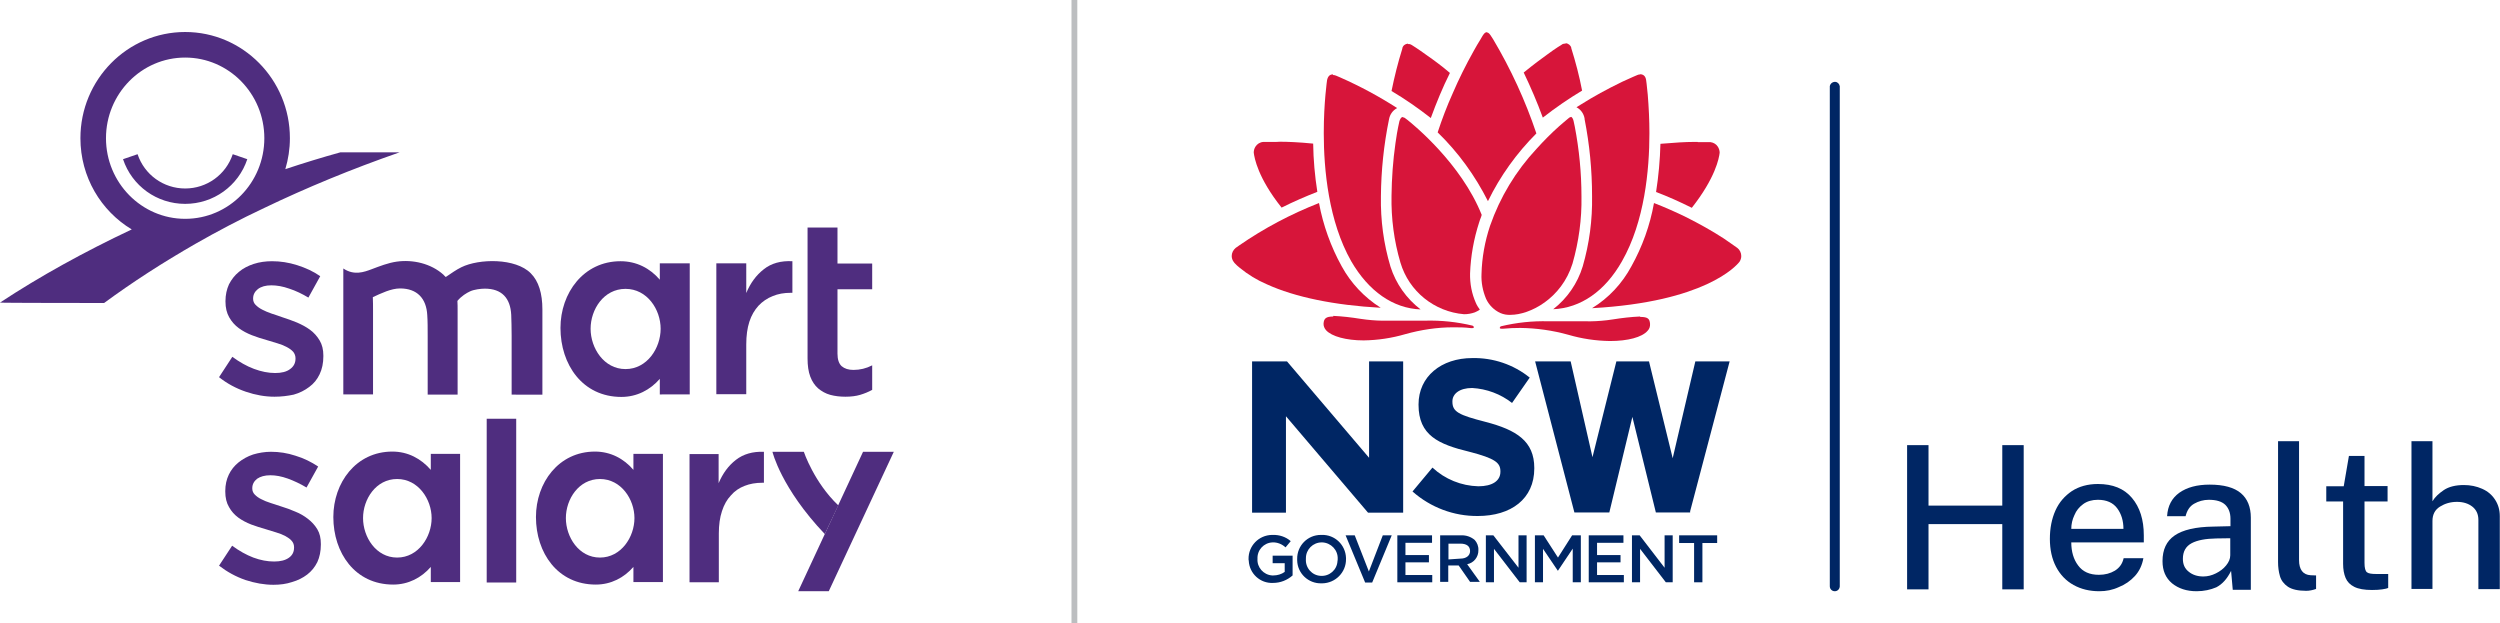
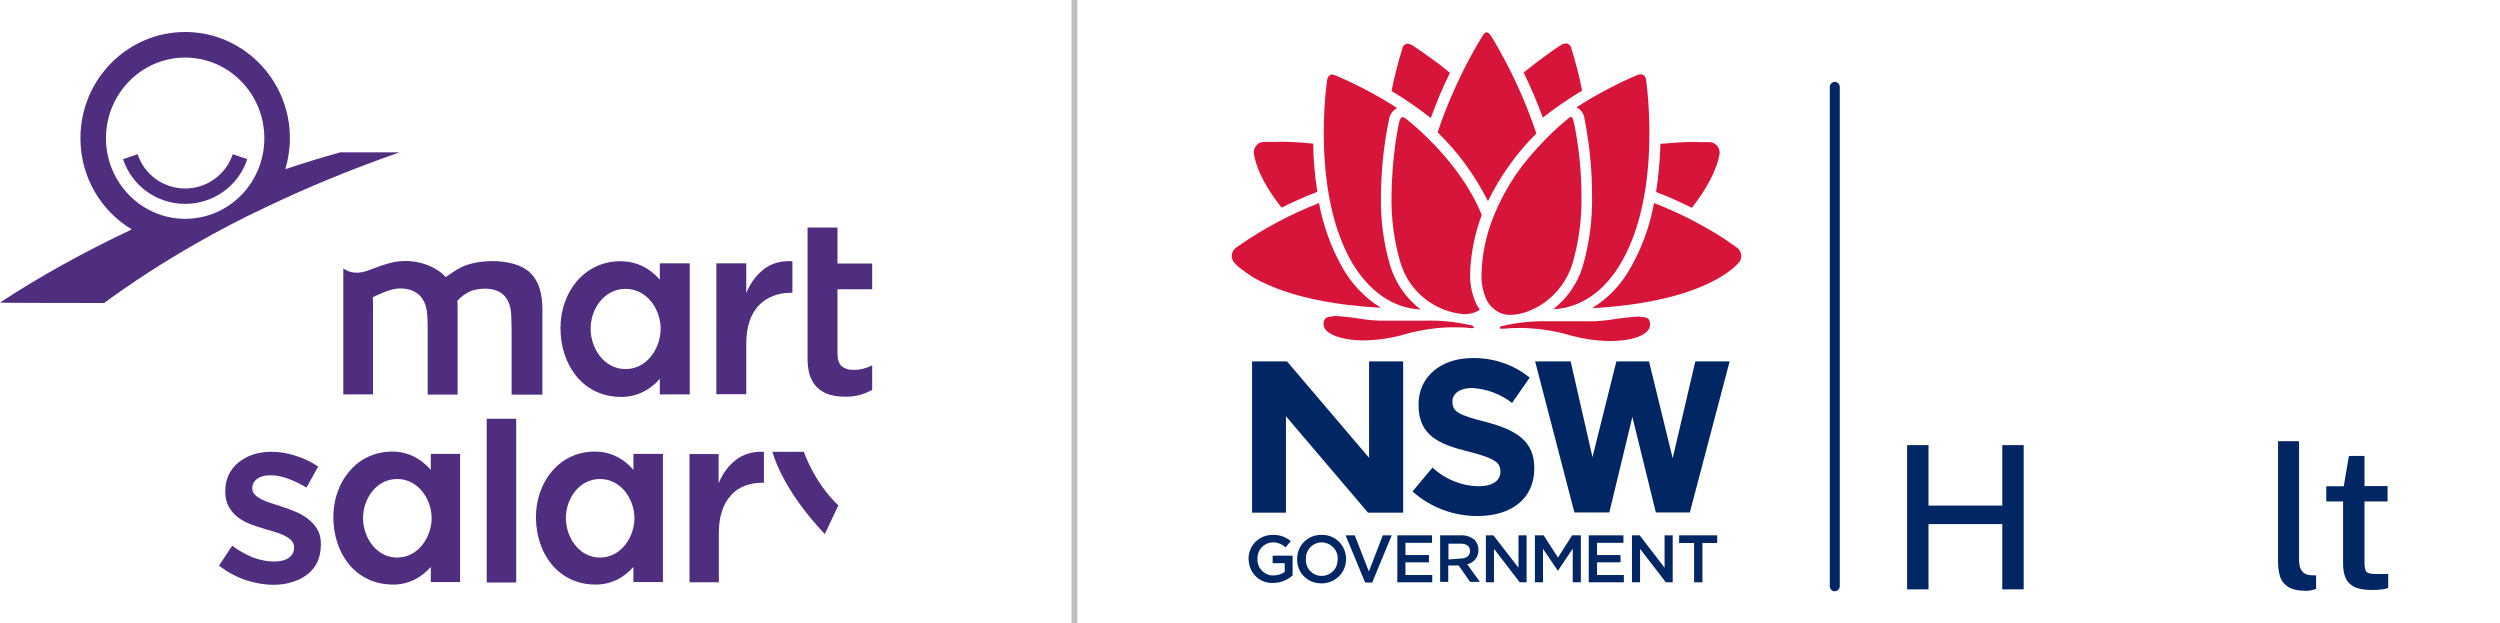
<svg xmlns="http://www.w3.org/2000/svg" version="1.1" id="Layer_1" x="0px" y="0px" viewBox="0 0 1203 300" style="enable-background:new 0 0 1203 300;" xml:space="preserve">
  <style type="text/css">
	.st0{fill:#002664;}
	.st1{fill:#D7153A;}
	.st2{fill:#4F2D7F;}
	.st3{fill:#BCBEC0;}
</style>
  <g>
    <path class="st0" d="M882.9,284.5c-1.3,0-2.4-1-2.4-2.4V41.5c0.2-1.3,1.4-2.2,2.7-2.1c1.1,0.1,1.9,1,2.1,2.1v240.7   C885.2,283.5,884.2,284.5,882.9,284.5z" />
    <path class="st0" d="M658.9,220.4l-39.6-46.5h-16.8v72.8h16.3v-46.4l39.5,46.4h16.9v-72.8h-16.4V220.4z M815.8,173.9l-10.9,46.6   l-11.4-46.6h-15.7L766.3,220l-10.5-46.1h-17.1l18.9,72.7h16.8l11.1-46l11.3,46h16.5V246l19-72.1H815.8z" />
    <path class="st0" d="M600.8,269L600.8,269c-0.1-6.3,4.9-11.5,11.3-11.6c0.1,0,0.2,0,0.3,0c3.2-0.1,6.3,0.9,8.7,3l-2.5,3   c-1.7-1.6-4-2.5-6.3-2.4c-4.2,0.2-7.4,3.7-7.2,7.9l0,0c-0.3,4.1,2.9,7.7,7,8c0.2,0,0.4,0,0.7,0c1.9,0,3.9-0.6,5.4-1.7V271h-5.8   v-3.6h9.6v9.5c-2.6,2.3-5.9,3.6-9.4,3.6c-6.2,0.3-11.4-4.5-11.7-10.7C600.8,269.5,600.8,269.2,600.8,269" />
    <path class="st0" d="M624.2,269L624.2,269c-0.1-6.4,5-11.6,11.4-11.6c0.1,0,0.3,0,0.4,0c6.3-0.2,11.5,4.8,11.7,11.1   c0,0.2,0,0.3,0,0.5l0,0c0.1,6.4-5.1,11.6-11.4,11.7c-0.1,0-0.2,0-0.4,0c-6.3,0.2-11.6-4.8-11.7-11.1   C624.2,269.3,624.2,269.1,624.2,269 M643.7,269L643.7,269c0.2-4.3-3.2-7.8-7.4-8c-0.1,0-0.2,0-0.3,0c-4.2,0-7.6,3.4-7.6,7.6   c0,0.1,0,0.2,0,0.4l0,0c-0.3,4.2,2.9,7.9,7.1,8.1c4.2,0.3,7.9-2.9,8.1-7.1C643.7,269.6,643.7,269.3,643.7,269" />
    <polygon class="st0" points="647.5,257.6 651.9,257.6 658.7,275 665.4,257.6 669.7,257.6 660.3,280.3 656.9,280.3  " />
    <polygon class="st0" points="672.4,257.6 689.1,257.6 689.1,261.2 676.3,261.2 676.3,267.1 687.6,267.1 687.6,270.6 676.3,270.6    676.3,276.7 689.2,276.7 689.2,280.2 672.4,280.2  " />
    <path class="st0" d="M693.1,257.6h10c2.4-0.1,4.7,0.7,6.5,2.2c1.2,1.3,1.9,3.1,1.8,4.9l0,0c0.1,3.3-2.2,6.2-5.4,6.8l6.1,8.5h-4.7   l-5.5-7.9h-5v7.9h-3.9V257.6z M702.8,268.8c2.8,0,4.6-1.5,4.6-3.6l0,0c0-2.4-1.7-3.6-4.7-3.6H697v7.6L702.8,268.8z" />
    <polygon class="st0" points="715,257.6 718.6,257.6 730.7,273.2 730.7,257.6 734.6,257.6 734.6,280.2 731.3,280.2 718.9,264.1    718.9,280.2 715,280.2  " />
    <polygon class="st0" points="738.6,257.6 742.8,257.6 749.7,268.3 756.5,257.6 760.7,257.6 760.7,280.2 756.8,280.2 756.8,264    749.7,274.6 749.6,274.6 742.5,264.1 742.5,280.2 738.6,280.2  " />
    <polygon class="st0" points="764.5,257.6 781.2,257.6 781.2,261.2 768.5,261.2 768.5,267.1 779.8,267.1 779.8,270.6 768.5,270.6    768.5,276.7 781.4,276.7 781.4,280.2 764.5,280.2  " />
    <polygon class="st0" points="785.3,257.6 789,257.6 801,273.2 801,257.6 804.9,257.6 804.9,280.2 801.6,280.2 789.2,264.1    789.2,280.2 785.3,280.2  " />
    <polygon class="st0" points="815.2,261.3 808,261.3 808,257.6 826.3,257.6 826.3,261.3 819.2,261.3 819.2,280.2 815.2,280.2  " />
    <path class="st0" d="M679.7,236.5l9.6-11.5c6,5.6,13.9,8.8,22.1,9c6.7,0,10.6-2.6,10.6-7v-0.2c0-4.1-2.5-6.2-14.9-9.4   c-14.9-3.6-24.5-7.9-24.5-22.6v-0.2c0-13.4,10.9-22.3,25.9-22.3c10-0.2,19.8,3.1,27.6,9.4l-8.5,12.2c-5.5-4.3-12.2-6.8-19.2-7.2   c-6.2,0-9.5,2.9-9.5,6.4v0.2c0,4.9,3.1,6.4,15.9,9.7c15,3.9,23.5,9.3,23.5,22.2v0.2c0,14.7-11.2,22.9-27.2,22.9   C699.6,248.4,688.4,244.2,679.7,236.5z" />
    <path class="st1" d="M641.4,35.8c-1.5,0-2.4,0.9-2.8,2.7c0,0-0.4,2.6-0.8,7.2c-0.4,4.6-0.8,10.6-0.8,18.4   c0,17.5,2.3,42.4,13.2,61.6c8.4,14.5,20.2,22.7,33.4,23.2c-6.8-5.2-11.9-12.4-14.5-20.6c-3.3-11-4.8-22.3-4.6-33.8   c0.1-12.5,1.4-24.9,3.9-37.1l0,0c0.4-2.3,1.8-4.3,3.9-5.4c-8.7-5.6-17.8-10.5-27.3-14.7c-1.3-0.6-2.1-0.9-2.1-0.9l0,0   c-0.5-0.2-1-0.3-1.4-0.3L641.4,35.8z" />
    <path class="st1" d="M756,56.3c-0.4,0-0.8,0.2-1.1,0.5l-1.2,1c-0.8,0.6-1.8,1.6-3.4,2.9c-3.8,3.4-7.4,7-10.9,10.9   c-10,10.7-17.6,23.3-22.4,37.1c-2.5,7.5-3.9,15.3-4.1,23.1c-0.2,4.1,0.6,8.2,2.2,12c1.4,3,3.8,5.4,6.8,6.8c1.6,0.7,3.3,1,5,0.9l0,0   c9.2,0,24.5-7.7,29.8-24.7c3-10.5,4.5-21.4,4.3-32.3C761,83.2,759.9,72,757.8,61c-0.4-1.8-0.6-2.8-0.6-2.8c-0.2-0.9-0.7-2-1.4-2   H756z" />
    <path class="st1" d="M675,56.3c-0.8,0-1.3,1.1-1.6,2c0,0-0.3,1.2-0.6,2.8s-0.8,4-1.3,7.8c-1.2,8.4-1.8,16.9-1.9,25.3   c-0.2,10.9,1.2,21.7,4.3,32.2c4.1,13.8,16.3,23.6,30.6,24.8l0,0c1.8,0,3.5-0.3,5.2-0.9c0.8-0.3,1.6-0.8,2.4-1.3   c-0.7-1-1.4-2-1.9-3.2c-2-4.5-2.9-9.3-2.8-14.2c0.3-8.4,1.8-16.7,4.4-24.7c0.3-0.8,0.5-1.7,0.9-2.5l0.3-1   c-9.9-24.8-33-43.5-35.6-45.6l-1.2-0.9c-0.3-0.3-0.8-0.4-1.2-0.5V56.3z" />
    <path class="st1" d="M715.4,15.5c-0.5,0-1.1,0.4-1.7,1.3c0,0-0.5,0.7-1.2,2c-1.2,1.9-2.3,3.8-3.4,5.8c-3.7,6.6-7.1,13.4-10.1,20.4   c-2.7,6-5.1,12.3-7.2,18.7c9.9,9.6,18,20.8,24.2,33.1c5.9-12.1,13.8-23.1,23.3-32.6c-5.3-15.8-12.3-31-20.8-45.3l-1.3-2   c-0.8-1.2-1.5-1.3-1.7-1.3V15.5z" />
    <path class="st1" d="M789.3,35.8c-0.5,0-0.9,0.1-1.4,0.3l0,0c0,0-0.7,0.3-2.1,0.9s-3,1.3-5.1,2.3l-0.8,0.4   c-6.6,3.2-13,6.7-19.2,10.6l-2.1,1.3c2.1,1.1,3.5,3.1,3.9,5.4c0,0.1,0,0.2,0,0.3c2.4,12.2,3.6,24.6,3.6,37.1   c0.2,11.4-1.3,22.8-4.5,33.8c-2.5,8.2-7.5,15.4-14.2,20.6c13.2-0.6,24.9-8.6,33.1-23.1c10.9-19.1,13.2-44,13.2-61.6   c0-6.2-0.3-12.4-0.8-18.5c-0.4-4.5-0.8-7.2-0.8-7.2c-0.3-1.7-1.2-2.6-2.8-2.7V35.8z" />
    <path class="st1" d="M753.3,21h-0.6c-0.4,0.1-0.9,0.2-1.2,0.5l0,0c0,0-2.9,1.7-7.2,4.9c-2.4,1.7-6.3,4.6-11.1,8.5   c3.4,7.1,6.5,14.3,9.2,21.7c6-4.7,12.4-9.1,18.9-13c-1.3-6.9-3.1-13.7-5.2-20.4v-0.2c-0.3-1.2-1.4-2.1-2.7-2.2L753.3,21z" />
    <path class="st1" d="M677.5,21c-1.3,0.1-2.4,0.9-2.7,2.2c0,0.1,0,0.1,0,0.2c-2.1,6.7-3.8,13.5-5.2,20.4c6.6,3.9,12.9,8.3,18.9,13   c2.7-7.4,5.7-14.7,9.2-21.7c-3.6-3.1-7.5-6-11.1-8.5c-4.4-3.2-7.2-4.9-7.2-4.9l0,0c-0.4-0.3-0.8-0.4-1.2-0.5h-0.6L677.5,21z" />
    <path class="st1" d="M613.9,68.3c-3.8,0-6,0-6,0c-1.6,0.1-3,1-3.8,2.3c-0.5,0.8-0.8,1.8-0.8,2.8c0.3,2.6,2,12.2,13.4,26.5   c5.8-2.9,11.6-5.4,17.2-7.6c-1.2-7.7-1.9-15.4-2-23.2c-7-0.7-12.5-0.9-15.9-0.9L613.9,68.3z" />
    <path class="st1" d="M816.9,68.3h-2.1c-3.4,0-8.9,0.3-15.8,0.9c-0.2,7.8-0.9,15.5-2.1,23.2c5.6,2.1,11.4,4.7,17.2,7.6   c11.4-14.5,13.1-23.9,13.4-26.5c0-1-0.3-1.9-0.8-2.8c-0.8-1.3-2.1-2.1-3.6-2.3c0,0-2.3,0-6.1,0L816.9,68.3z" />
    <path class="st1" d="M795.9,97.7c-1.9,10.7-5.6,21-10.9,30.5c-4.4,8.2-10.9,15.2-18.9,20.1c54.3-3,69.4-20.3,71-22.4l0,0   c0.5-0.8,0.8-1.7,0.8-2.7c0-1.5-0.7-3-1.9-3.9l-1.7-1.2l0,0c-0.9-0.7-2.1-1.4-3.6-2.5l-1.3-0.9c-5.7-3.7-11.7-7-17.8-10.1   C806.5,102.1,801.3,99.8,795.9,97.7z" />
    <path class="st1" d="M634.7,97.7c-13.5,5.3-26.4,12.1-38.4,20.4l-1.7,1.2c-1.2,1-1.9,2.4-1.9,3.9c0,0.9,0.3,1.9,0.8,2.6l0,0   c0.1,0.1,0.2,0.3,0.3,0.4l0.2,0.3c0.8,0.9,1.7,1.7,2.6,2.4c3.9,3.2,8.3,5.9,13,7.9c13.6,6.2,32.6,10.1,54.8,11.3   c-7.9-5-14.4-11.9-18.8-20C640.4,118.7,636.7,108.4,634.7,97.7z" />
    <path class="st1" d="M789.2,152.3c-4.4,0.2-8.7,0.7-13.1,1.4l-2.9,0.4c-3.5,0.4-6.9,0.6-10.4,0.5l-8.5,0l0,0c-2.8,0-6,0-9.2,0   c-7.7-0.2-15.3,0.6-22.8,2.4c-0.3,0.1-0.6,0.4-0.6,0.8c0,0.3,0.5,0.4,0.9,0.4h0.4c3-0.3,5.9-0.4,8.6-0.4c7.8,0.1,15.6,1.2,23.1,3.3   c6.5,1.9,13.2,2.9,20,3c8.6,0,15.4-1.8,18.1-4.9c0.9-0.9,1.3-2.1,1.2-3.4c-0.2-2.3-0.9-3.3-4.7-3.3L789.2,152.3z" />
    <path class="st1" d="M641.6,152.3c-3.6,0-4.5,1-4.7,3.3c-0.1,1.2,0.4,2.4,1.2,3.3c2.7,3,9.7,4.9,18.1,4.9c6.8-0.1,13.5-1.1,20-3   c7.5-2.1,15.3-3.3,23.1-3.3c2.8,0,5.6,0,8.6,0.4h0.4c0.4,0,0.9,0,0.9-0.4c0-0.4-0.3-0.7-0.6-0.8c-7.5-1.8-15.1-2.6-22.8-2.4l0,0   c-3.2,0-6.4,0-9.2,0h-0.3h-8.4c-3.5,0.1-7-0.1-10.4-0.5l-3-0.4c-4.3-0.7-8.7-1.2-13-1.4L641.6,152.3z" />
    <g>
      <path class="st0" d="M917.7,283.6v-69.4H928v29.1h35.5v-29.1h10.3v69.4h-10.3v-31.4H928v31.4H917.7z" />
-       <path class="st0" d="M1010.2,284.5c-4.7,0-8.8-1-12.4-3c-3.6-2-6.4-4.9-8.4-8.7c-2-3.8-3-8.3-3-13.5c0-5.1,0.9-9.7,2.7-13.7    c1.8-4,4.5-7,7.9-9.3c3.4-2.2,7.6-3.4,12.5-3.4c7.2,0,12.6,2.2,16.4,6.7c3.8,4.5,5.7,10.5,5.7,18v3.4h-34.9    c0,4.4,1.1,8.2,3.3,11.1c2.2,3,5.5,4.5,10,4.5c3,0,5.5-0.7,7.7-2c2.2-1.4,3.6-3.3,4.2-6h9.5c-0.6,3.4-2,6.3-4.1,8.6    c-2.1,2.3-4.7,4.1-7.7,5.3C1016.6,283.9,1013.5,284.5,1010.2,284.5z M996.7,254.5h25.1c0-3.9-1-7.2-3-9.9c-2-2.7-5.1-4.1-9.3-4.1    c-2.8,0-5.2,0.7-7.1,2.1c-1.9,1.4-3.3,3.1-4.2,5.3C997.2,250,996.7,252.2,996.7,254.5z" />
-       <path class="st0" d="M1057,284.5c-4.8,0-8.7-1.3-11.8-3.8c-3.1-2.6-4.6-6.1-4.6-10.7c0-5.5,1.9-9.6,5.8-12.3    c3.9-2.7,10.1-4.2,18.7-4.3l8.2-0.2v-3.6c0-2.9-0.9-5.1-2.5-6.7c-1.7-1.6-4.3-2.4-7.9-2.4c-2.6,0-5,0.7-7.1,1.9    c-2.1,1.2-3.4,3.2-4.1,6h-8.9c0.3-5,2.3-8.7,5.9-11.3c3.7-2.6,8.5-3.9,14.6-3.9c6.8,0,11.8,1.4,15,4.1c3.2,2.7,4.8,6.7,4.8,11.8    v34.7h-8.7l-0.8-9.1c-1.9,3.8-4.2,6.4-7.1,7.9C1063.7,283.8,1060.5,284.5,1057,284.5z M1060.2,277.4c2.1,0,4.1-0.5,6.1-1.5    c2-1,3.6-2.2,4.9-3.8c1.3-1.6,2-3.2,2-4.9V259l-6.7,0.1c-5.1,0.1-9.1,0.8-11.9,2.3c-2.8,1.5-4.2,4-4.2,7.5c0,2.7,0.9,4.7,2.8,6.2    C1055,276.6,1057.4,277.4,1060.2,277.4z" />
      <path class="st0" d="M1109.7,284.3c-3.9,0-6.9-0.7-8.8-2c-1.9-1.3-3.2-3-3.8-5.1c-0.6-2.1-0.9-4.3-0.9-6.7v-58.2h10.1v57.2    c0,4.6,1.9,7.1,5.6,7.3l2.6,0.1v6.5C1112.8,284,1111.2,284.3,1109.7,284.3z" />
      <path class="st0" d="M1141.4,283.9c-3.7,0-6.5-0.5-8.5-1.5c-2-1-3.4-2.4-4.2-4.3c-0.8-1.9-1.2-4.1-1.2-6.8v-30h-8.1V234h8.4    l2.5-14.6h7.5v14.5h11.1v7.4h-11.1l0,29.6c0,2.4,0.4,3.9,1.2,4.5c0.8,0.6,2.3,0.8,4.4,0.8h5.8v6.7c-0.6,0.3-1.6,0.5-2.9,0.7    C1145,283.8,1143.4,283.9,1141.4,283.9z" />
-       <path class="st0" d="M1160.4,283.6v-71.3h10.1v28.9c1.2-2,3-3.7,5.5-5.4c2.4-1.6,5.7-2.4,9.6-2.4c3.2,0,6.1,0.6,8.8,1.8    s4.7,2.9,6.2,5.2c1.5,2.3,2.3,4.9,2.3,8v35.1h-10.3v-33.3c0-2.8-1-4.9-2.9-6.4c-1.9-1.5-4.4-2.3-7.4-2.3c-3.1,0-5.8,0.8-8.2,2.3    c-2.4,1.5-3.6,3.8-3.6,6.9v32.7H1160.4z" />
    </g>
  </g>
  <g>
    <g>
      <g>
        <path class="st2" d="M301,177.6c-10.4,0-16.8-10.1-16.8-19.4c0-9.3,6.3-19.2,16.8-19.2c10.4,0,16.9,9.9,16.9,19.2     C317.9,167.5,311.4,177.6,301,177.6 M331.9,189.7v-63h-14.4v7.9c-4.7-5.5-11.2-8.9-18.9-8.9c-17.8,0-28.9,15.3-28.9,32.1     c0,17.6,10.6,33.2,29.3,33.2c7.5,0,13.9-3.4,18.5-8.7v7.5H331.9z" />
        <path class="st2" d="M406.8,190.9c-2.6,0-5.1-0.3-7.3-0.9c-2.2-0.6-4.1-1.7-5.8-3.1c-1.6-1.4-2.9-3.3-3.8-5.7     c-0.9-2.4-1.3-5.3-1.3-8.7v-63h14.4v17.3h16.7v12.4h-16.7v31c0,2.8,0.7,4.8,2,6c1.4,1.2,3.3,1.8,5.7,1.8c3.1,0,6.1-0.7,9-2.2     v11.8c-1.8,1-3.8,1.8-5.8,2.4C411.9,190.6,409.5,190.9,406.8,190.9" />
        <path class="st2" d="M344.7,126.7h14.4V141c2-4.8,4.8-8.6,8.4-11.4c3.6-2.9,8.3-4.2,13.8-3.9v15.2h-0.8c-3.2,0-6.1,0.5-8.7,1.6     c-2.6,1-4.9,2.6-6.8,4.6c-1.9,2.1-3.4,4.6-4.4,7.7c-1,3.1-1.5,6.7-1.5,11v23.9h-14.4V126.7z" />
        <path class="st2" d="M255.4,131.5c-7.3-7.4-24.9-7.1-33.4-2.9c-2.3,1.1-5,3-7.5,4.7c-0.4-0.4-0.8-0.7-1.1-1.1     c-6-5.4-14.7-7.4-22.5-6.3c-4.2,0.6-8.2,2.2-12.2,3.7c-3.5,1.3-8.3,3.1-13.5-0.4v60.6h14.3v-40.4c0-1.6,0-4.9-0.1-6.4     c3.9-1.8,8.8-4.2,13.1-4.2c8.2,0,12.7,4.8,13.1,12.9c0.2,2.8,0.2,6.3,0.2,10.4v27.8h14.4v-40.6c0-1.6,0-3.1-0.1-4.5     c2-2.4,4.4-3.8,6.1-4.6c1.9-0.9,5.2-1.3,7.1-1.3c8.2,0,12.3,4.6,12.7,12.6c0.1,2.8,0.2,6.1,0.2,10.1v28.3H261v-41     C261,141.2,259.2,135.3,255.4,131.5" />
-         <path class="st2" d="M132.1,190.9c-4.5,0-9.1-0.8-13.8-2.4c-4.7-1.6-9-3.9-12.9-7l6.4-9.8c3.4,2.5,6.9,4.5,10.4,5.8     c3.5,1.3,6.9,2,10.2,2c3.1,0,5.5-0.6,7.2-1.9c1.7-1.2,2.6-2.9,2.6-5v-0.2c0-1.2-0.4-2.2-1.1-3.1c-0.8-0.9-1.8-1.6-3.1-2.3     c-1.3-0.7-2.8-1.3-4.5-1.8c-1.7-0.5-3.5-1.1-5.3-1.6c-2.3-0.6-4.6-1.4-7-2.3c-2.3-0.9-4.4-2-6.3-3.4c-1.9-1.4-3.4-3.1-4.6-5.2     c-1.2-2.1-1.8-4.6-1.8-7.6v-0.2c0-3,0.6-5.7,1.7-8.1c1.2-2.3,2.7-4.3,4.8-6c2-1.7,4.4-2.9,7.1-3.8c2.8-0.9,5.7-1.3,8.8-1.3     c4,0,8,0.6,12.1,1.9c4.1,1.3,7.8,3,11.1,5.3l-5.7,10.3c-3-1.8-6.1-3.3-9.2-4.3c-3.1-1.1-6-1.6-8.6-1.6c-2.8,0-4.9,0.6-6.5,1.8     c-1.5,1.2-2.3,2.7-2.3,4.5v0.2c0,1.1,0.4,2.1,1.2,2.9c0.8,0.8,1.8,1.6,3.2,2.3c1.3,0.7,2.8,1.3,4.5,1.9s3.5,1.1,5.3,1.8     c2.3,0.7,4.6,1.6,6.9,2.5c2.3,1,4.4,2.1,6.3,3.5c1.9,1.4,3.4,3.1,4.6,5.1c1.2,2,1.8,4.4,1.8,7.3v0.3c0,3.3-0.6,6.2-1.8,8.7     c-1.2,2.5-2.8,4.5-5,6.1c-2.1,1.6-4.6,2.9-7.5,3.7C138.5,190.5,135.4,190.9,132.1,190.9" />
-         <polygon class="st2" points="398.8,284.5 384.1,284.5 415.3,217.4 430.1,217.4    " />
        <path class="st2" d="M403.4,243.2c-11.7-11.1-16.6-25.8-16.6-25.8h-15.1c0,0,4.1,17.4,25.2,39.6" />
        <path class="st2" d="M131.6,281.4c-4.4,0-8.9-0.8-13.5-2.3c-4.6-1.6-8.8-3.9-12.7-6.9l6.3-9.6c3.4,2.5,6.8,4.4,10.2,5.7     c3.5,1.3,6.8,1.9,10,1.9c3.1,0,5.4-0.6,7.1-1.8c1.7-1.2,2.5-2.8,2.5-4.9v-0.2c0-1.2-0.4-2.2-1.1-3c-0.7-0.9-1.8-1.6-3-2.3     c-1.3-0.7-2.8-1.3-4.5-1.8c-1.7-0.5-3.4-1-5.2-1.6c-2.3-0.6-4.5-1.4-6.8-2.2c-2.3-0.9-4.4-2-6.2-3.3c-1.9-1.4-3.4-3.1-4.5-5.1     c-1.2-2-1.8-4.5-1.8-7.5v-0.2c0-3,0.6-5.6,1.7-7.9c1.1-2.3,2.7-4.3,4.7-5.9c2-1.6,4.3-2.9,7-3.8c2.7-0.8,5.6-1.3,8.6-1.3     c3.9,0,7.9,0.6,11.8,1.9c4,1.2,7.6,3,10.9,5.2l-5.6,10.1c-3-1.8-6-3.2-9-4.3c-3.1-1.1-5.8-1.6-8.4-1.6c-2.7,0-4.8,0.6-6.4,1.7     c-1.5,1.2-2.3,2.7-2.3,4.5v0.2c0,1.1,0.4,2.1,1.2,2.9c0.8,0.8,1.8,1.6,3.1,2.2c1.3,0.7,2.8,1.3,4.4,1.8c1.7,0.6,3.4,1.1,5.2,1.7     c2.3,0.7,4.5,1.5,6.8,2.5c2.3,0.9,4.3,2.1,6.1,3.5c1.8,1.4,3.3,3,4.5,5c1.2,2,1.7,4.3,1.7,7.1v0.2c0,3.3-0.6,6.1-1.7,8.5     c-1.2,2.4-2.8,4.4-4.9,6c-2.1,1.6-4.5,2.8-7.3,3.6C137.8,281,134.8,281.4,131.6,281.4" />
        <rect x="234.2" y="201.5" class="st2" width="14.2" height="78.8" />
        <path class="st2" d="M191.1,268.3c-10.2,0-16.4-9.9-16.4-19c0-9.1,6.2-18.8,16.4-18.8c10.2,0,16.6,9.8,16.6,18.8     C207.7,258.4,201.3,268.3,191.1,268.3 M221.4,280.2v-61.8h-14.1v7.7c-4.7-5.4-11-8.8-18.5-8.8c-17.5,0-28.4,15-28.4,31.5     c0,17.2,10.4,32.5,28.8,32.5c7.3,0,13.6-3.3,18.1-8.5v7.3H221.4z" />
        <path class="st2" d="M288.7,268.3c-10.2,0-16.4-9.9-16.4-19c0-9.1,6.2-18.8,16.4-18.8c10.2,0,16.6,9.8,16.6,18.8     C305.3,258.4,298.9,268.3,288.7,268.3 M319,280.2v-61.8h-14.2v7.7c-4.6-5.4-11-8.8-18.5-8.8c-17.5,0-28.4,15-28.4,31.5     c0,17.2,10.4,32.5,28.8,32.5c7.3,0,13.6-3.3,18.1-8.5v7.3H319z" />
        <path class="st2" d="M331.7,218.5h14.1v14c2-4.7,4.7-8.4,8.3-11.2c3.6-2.8,8.1-4.1,13.5-3.9v14.9h-0.8c-3.1,0-6,0.5-8.5,1.5     c-2.6,1-4.8,2.5-6.6,4.6c-1.9,2-3.3,4.5-4.3,7.6c-1,3-1.5,6.6-1.5,10.7v23.5h-14.1V218.5z" />
        <path class="st2" d="M89.1,90.7c-10.4,0-19.6-6.6-22.9-16.5l-7,2.4c4.3,12.9,16.3,21.5,29.9,21.5s25.6-8.6,29.9-21.5l-7-2.4     C108.7,84.1,99.5,90.7,89.1,90.7 M163.8,73.3c-9,2.5-17.8,5.2-26.5,8.1c1.4-4.7,2.2-9.7,2.2-14.9c0-28.2-22.6-51.1-50.4-51.1     c-27.8,0-50.4,22.9-50.4,51.1c0,18.7,9.9,35,24.7,43.9C40.5,121.2,19.3,132.9,0,145.6c-0.2,0.2,50,0.2,50,0.2s0,0,0.1,0     c13.6-10,28.3-19.5,44-28.5c10.5-6,21.5-11.8,33-17.2c0,0,0,0,0,0c20.4-9.8,42.2-18.8,65.2-26.8H163.8z M89.1,105.3     c-21,0-38.1-17.4-38.1-38.8s17.1-38.8,38.1-38.8c21,0,38.1,17.4,38.1,38.8S110.2,105.3,89.1,105.3" />
      </g>
    </g>
  </g>
  <g>
    <rect x="515.6" y="0" class="st3" width="2.8" height="300" />
  </g>
</svg>